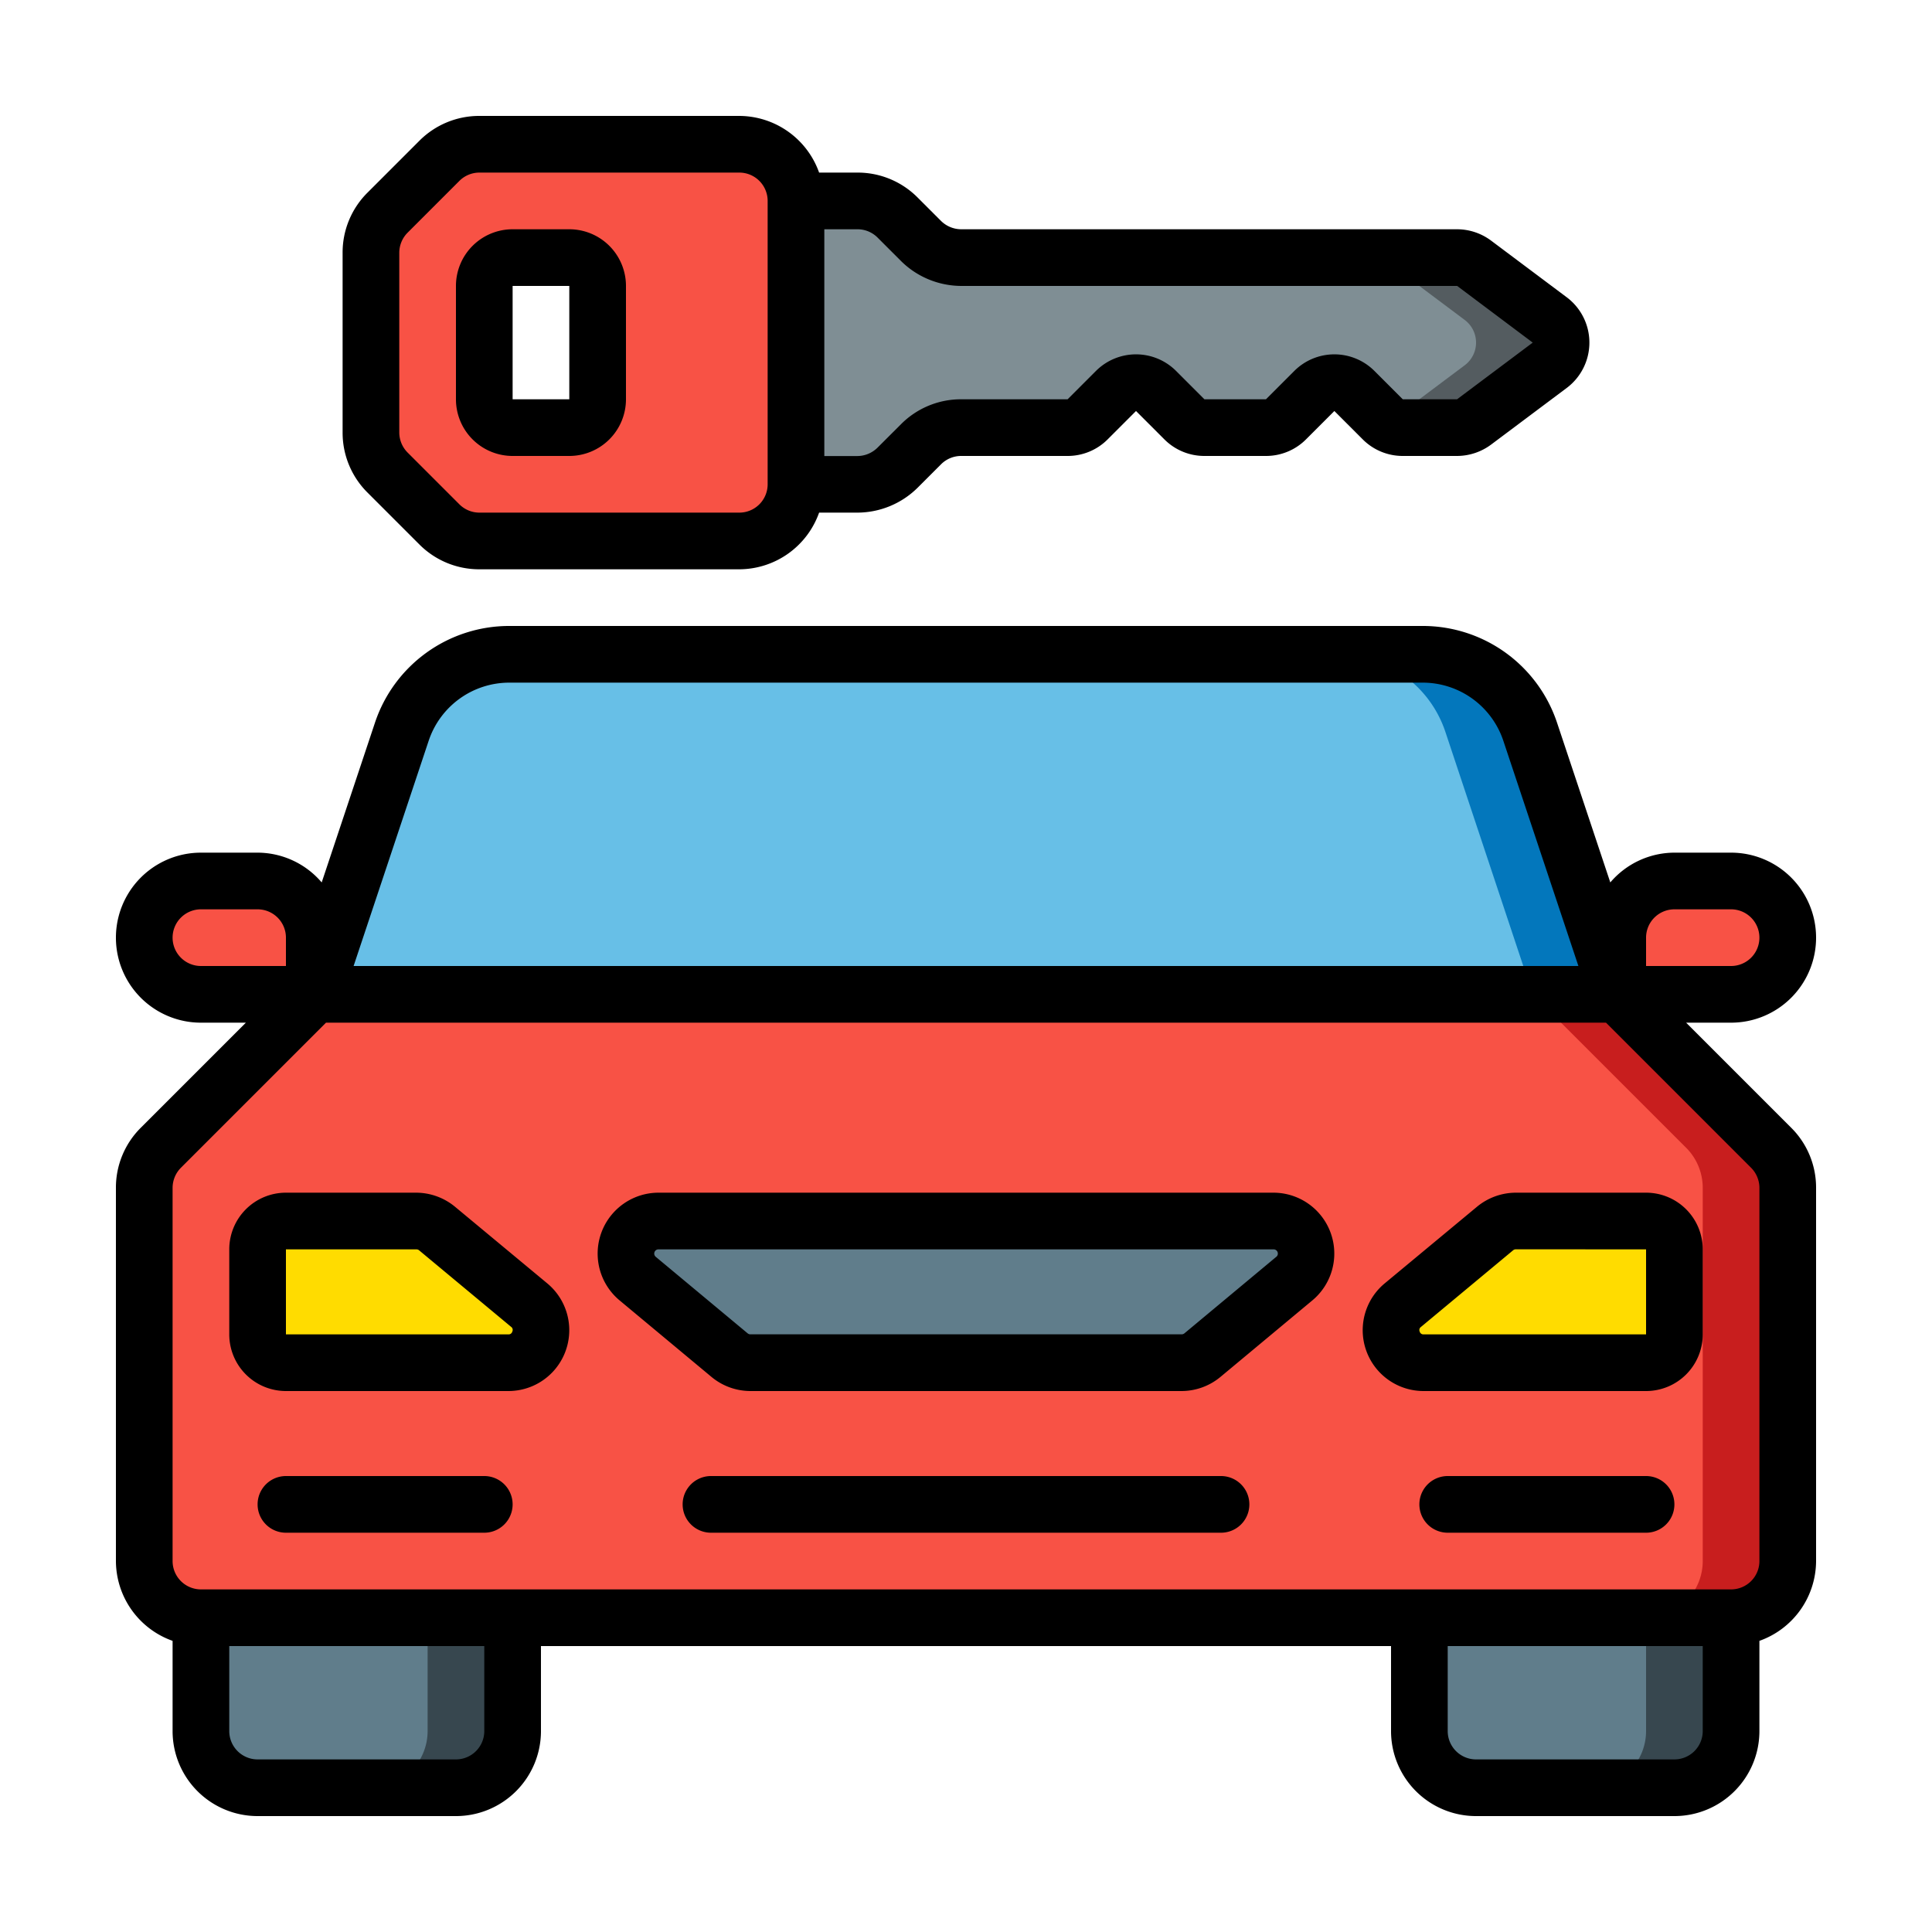
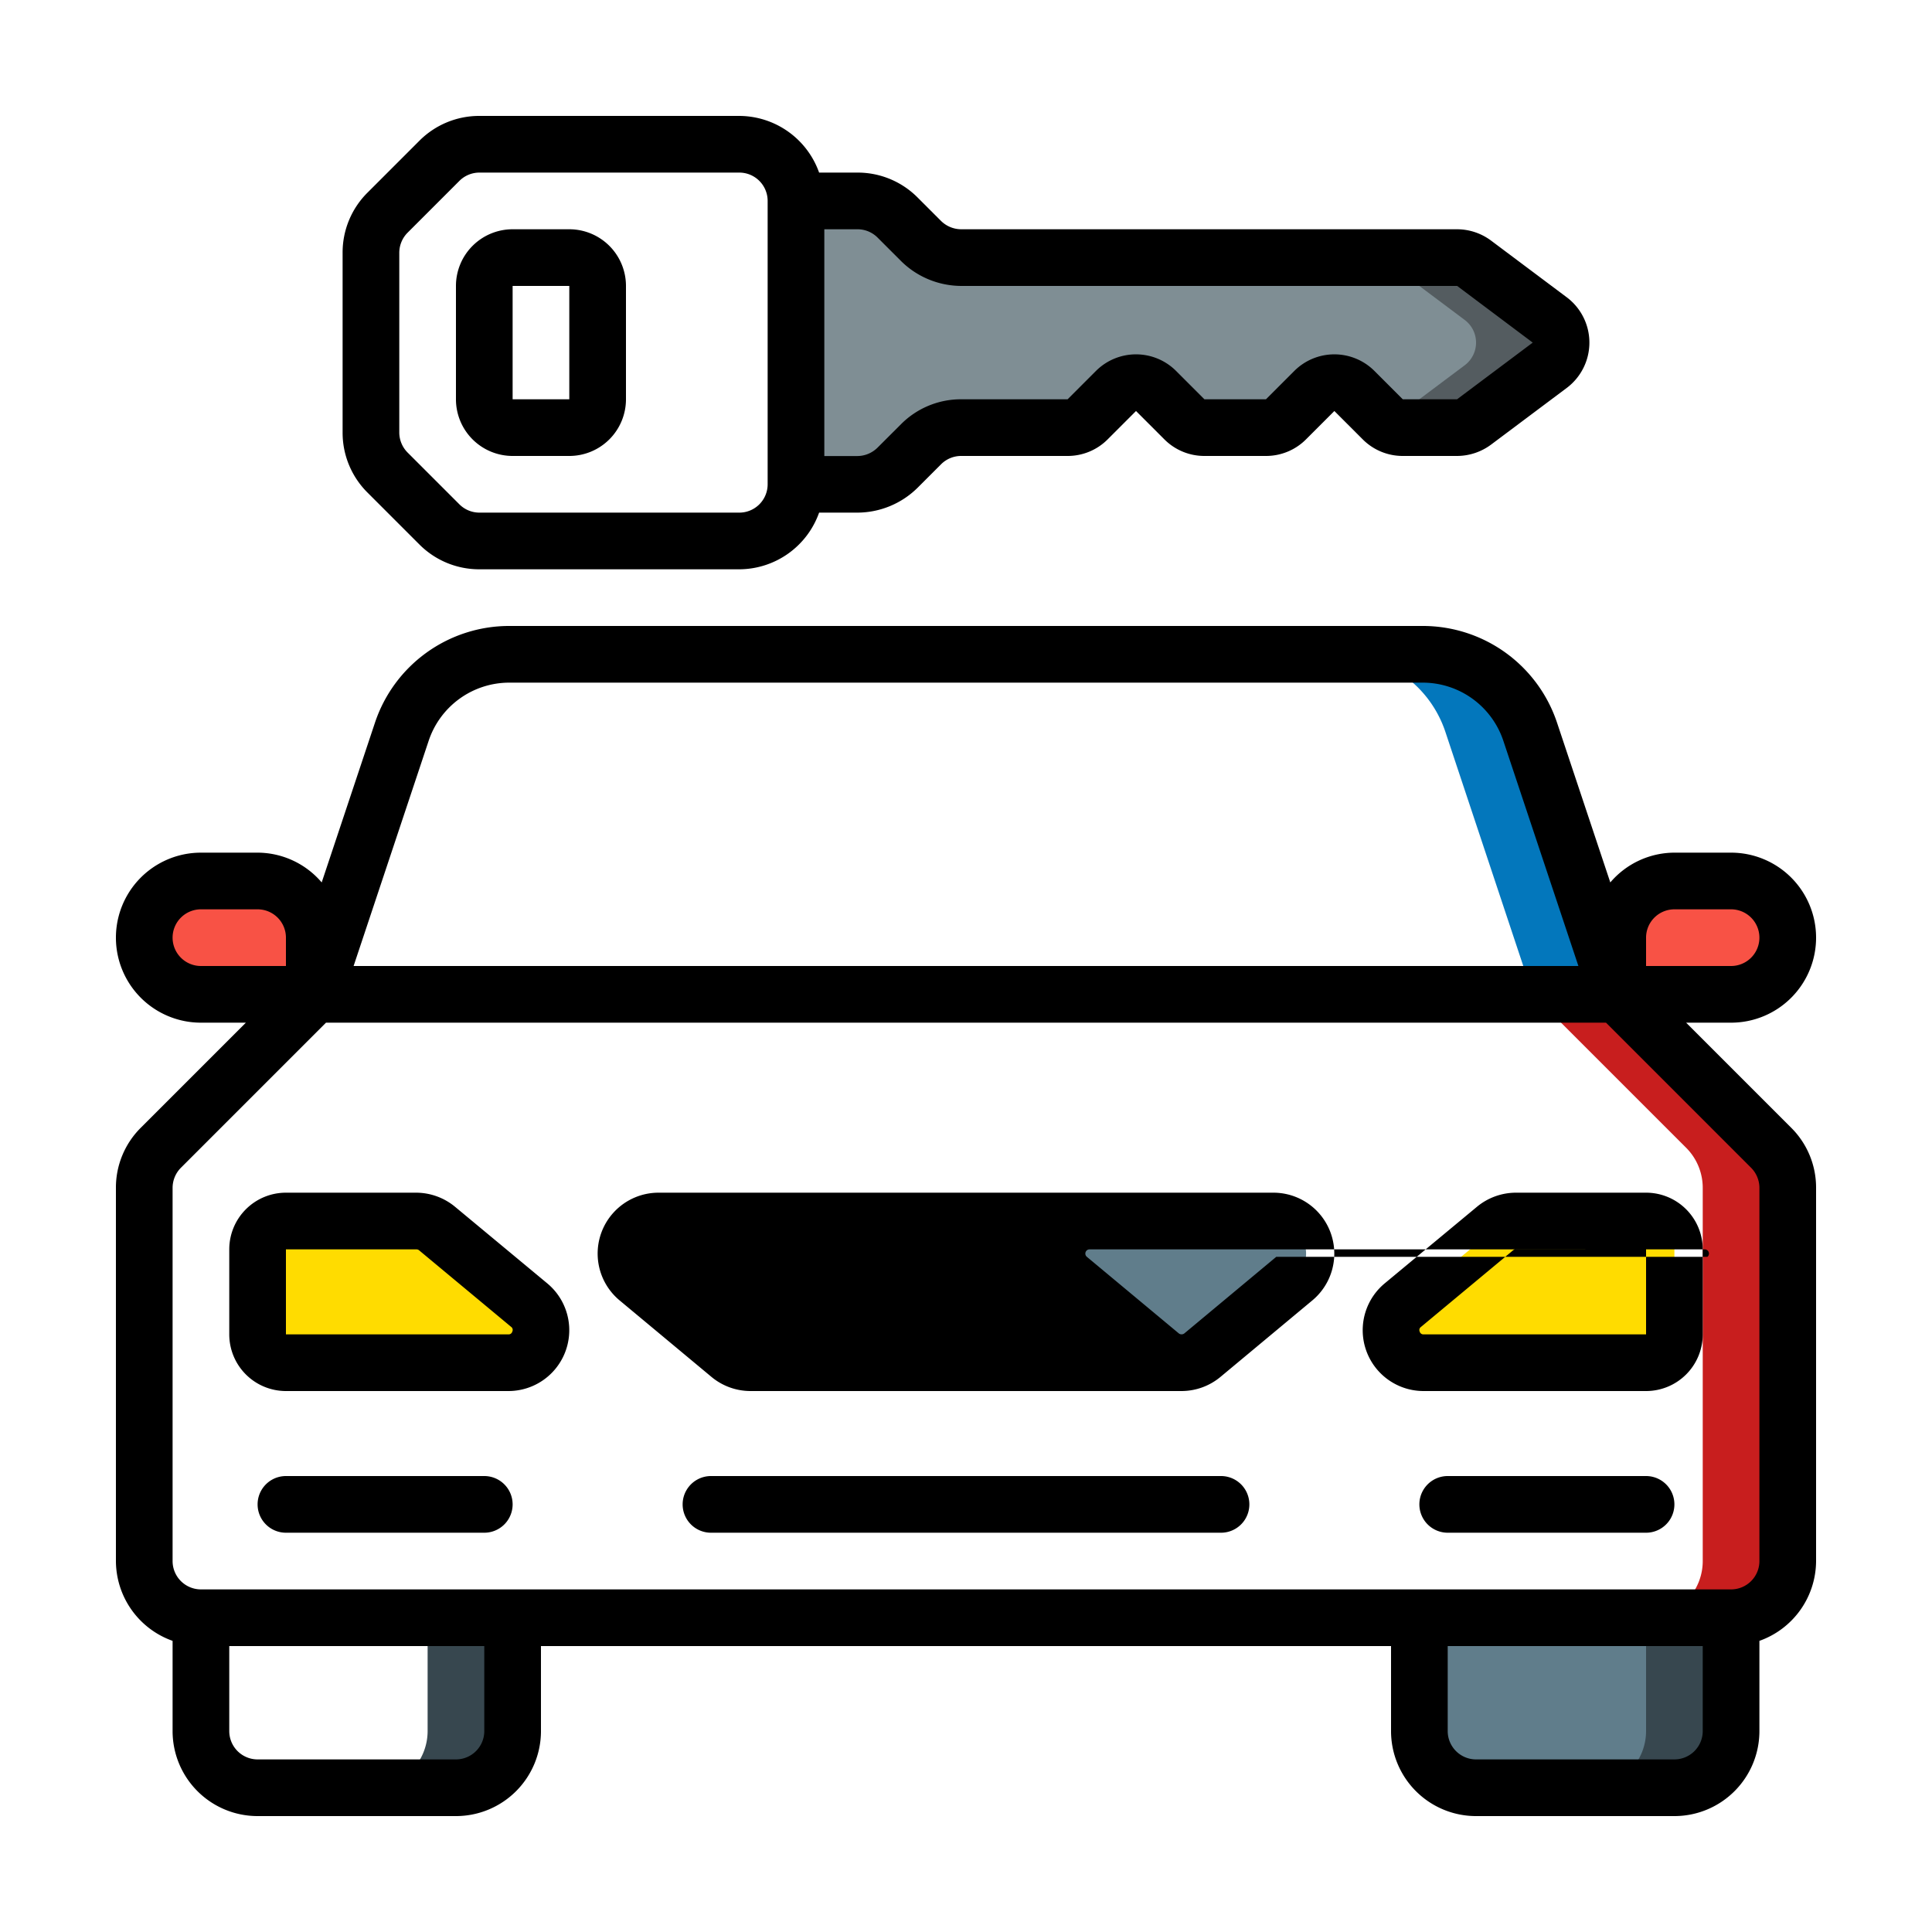
<svg xmlns="http://www.w3.org/2000/svg" version="1.1" width="512" height="512" x="0" y="0" viewBox="0 0 60 60" style="enable-background:new 0 0 512 512" xml:space="preserve" class="">
  <g transform="matrix(0.88,0,0,0.88,3.6,3.6)">
    <g fill="none" fill-rule="evenodd">
-       <path fill="#f85245" d="m53 31 5.414 5.414A2 2 0 0 1 59 37.828V51a2 2 0 0 1-2 2H3a2 2 0 0 1-2-2V37.828a2 2 0 0 1 .586-1.414L7 31z" opacity="1" data-original="#f44335" class="" />
      <path fill="#c81e1e" d="M58.414 36.414 53 31h-3l5.414 5.414A2 2 0 0 1 56 37.828V51a2 2 0 0 1-2 2h3a2 2 0 0 0 2-2V37.828a2 2 0 0 0-.586-1.414z" opacity="1" data-original="#c81e1e" class="" />
-       <path fill="#607d8b" d="M3 53h11v4a2 2 0 0 1-2 2H5a2 2 0 0 1-2-2z" opacity="1" data-original="#607d8b" class="" />
      <path fill="#37474f" d="M11 53v4a2 2 0 0 1-2 2h3a2 2 0 0 0 2-2v-4z" opacity="1" data-original="#37474f" class="" />
      <path fill="#607d8b" d="M46 53h11v4a2 2 0 0 1-2 2h-7a2 2 0 0 1-2-2z" opacity="1" data-original="#607d8b" class="" />
      <path fill="#37474f" d="M54 53v4a2 2 0 0 1-2 2h3a2 2 0 0 0 2-2v-4z" opacity="1" data-original="#37474f" class="" />
-       <path fill="#67bfe7" d="m53 31-3.088-9.265A4 4 0 0 0 46.117 19H13.883a4 4 0 0 0-3.795 2.735L7 31z" opacity="1" data-original="#02a9f4" class="" />
      <path fill="#0377bc" d="M49.912 21.735A4 4 0 0 0 46.117 19h-3a4 4 0 0 1 3.8 2.735L50 31h3z" opacity="1" data-original="#0377bc" />
      <path fill="#607d8b" d="M37.607 44H22.393c-.269 0-.529-.094-.735-.266l-3.242-2.7A1.149 1.149 0 0 1 19.152 39h21.7a1.149 1.149 0 0 1 .736 2.032l-3.242 2.7a1.148 1.148 0 0 1-.739.268z" opacity="1" data-original="#607d8b" class="" />
      <path fill="#ffdc00" d="M55 40v3a1 1 0 0 1-1 1h-7.848a1.147 1.147 0 0 1-.736-2.029l3.253-2.7c.206-.174.466-.27.736-.271H54a1 1 0 0 1 1 1zM5 40v3a1 1 0 0 0 1 1h7.846a1.147 1.147 0 0 0 .736-2.029l-3.253-2.7A1.149 1.149 0 0 0 10.6 39H6a1 1 0 0 0-1 1z" opacity="1" data-original="#ffdc00" class="" />
      <path fill="#f85245" d="M3 27h2a2 2 0 0 1 2 2v2H3a2 2 0 1 1 0-4zM57 31h-4v-2a2 2 0 0 1 2-2h2a2 2 0 1 1 0 4z" opacity="1" data-original="#f44335" class="" />
-       <path fill="#f85245" fill-rule="nonzero" d="M22 1h-9.17c-.533 0-1.044.213-1.42.59L9.59 3.41c-.377.376-.59.887-.59 1.42v6.34c0 .533.213 1.044.59 1.42l1.82 1.82c.376.377.887.59 1.42.59H22a2.006 2.006 0 0 0 2-2V3a2.006 2.006 0 0 0-2-2zm-5 9a1 1 0 0 1-1 1h-2a1 1 0 0 1-1-1V6a1 1 0 0 1 1-1h2a1 1 0 0 1 1 1z" opacity="1" data-original="#f44335" class="" />
      <path fill="#7f8e94" d="M24 3h2.17a2 2 0 0 1 1.417.587l.823.823c.378.378.89.59 1.424.59h17.5a1 1 0 0 1 .6.2l2.67 2a1 1 0 0 1 0 1.6l-2.67 2a1 1 0 0 1-.6.2h-1.92a1 1 0 0 1-.707-.293l-1-1a1 1 0 0 0-1.414 0l-1 1a1 1 0 0 1-.707.293h-2.172a1 1 0 0 1-.707-.293l-1-1a1 1 0 0 0-1.414 0l-1 1a1 1 0 0 1-.707.293H29.83a2 2 0 0 0-1.417.587l-.823.823c-.378.378-.89.59-1.424.59H24z" opacity="1" data-original="#7f8e94" class="" />
      <path fill="#545c60" d="m50.6 7.2-2.67-2a1 1 0 0 0-.6-.2h-3a1 1 0 0 1 .6.2l2.67 2a1 1 0 0 1 0 1.6l-2.67 2c-.015.011-.032.015-.047.025.156.108.34.17.531.175h1.916a1 1 0 0 0 .6-.2l2.67-2a1 1 0 0 0 0-1.6z" opacity="1" data-original="#545c60" class="" />
      <g fill="#000">
-         <path fill-rule="nonzero" d="M40.849 38h-21.7a2.149 2.149 0 0 0-1.375 3.8l3.242 2.7c.386.322.873.499 1.376.5h15.214c.503-.001.99-.178 1.376-.5l3.242-2.7a2.149 2.149 0 0 0-1.375-3.8zm.1 2.264-3.241 2.7a.158.158 0 0 1-.1.035H22.394a.153.153 0 0 1-.1-.035l-3.242-2.7a.149.149 0 0 1 .099-.264h21.7a.149.149 0 0 1 .1.264zM48.029 38.5l-3.252 2.7a2.147 2.147 0 0 0 1.375 3.8H54a2 2 0 0 0 2-2v-3a2 2 0 0 0-2-2h-4.595a2.16 2.16 0 0 0-1.376.5zM54 40v3h-7.848a.132.132 0 0 1-.141-.1.13.13 0 0 1 .045-.162l3.253-2.706a.148.148 0 0 1 .1-.034zM11.971 38.5A2.16 2.16 0 0 0 10.6 38H6a2 2 0 0 0-2 2v3a2 2 0 0 0 2 2h7.846a2.147 2.147 0 0 0 1.376-3.8zm2.018 4.4a.132.132 0 0 1-.141.1H6v-3h4.6a.148.148 0 0 1 .1.034l3.254 2.707a.129.129 0 0 1 .035.159z" fill="#000000" opacity="1" data-original="#000000" class="" />
+         <path fill-rule="nonzero" d="M40.849 38h-21.7a2.149 2.149 0 0 0-1.375 3.8l3.242 2.7c.386.322.873.499 1.376.5h15.214c.503-.001.99-.178 1.376-.5l3.242-2.7a2.149 2.149 0 0 0-1.375-3.8zm.1 2.264-3.241 2.7a.158.158 0 0 1-.1.035a.153.153 0 0 1-.1-.035l-3.242-2.7a.149.149 0 0 1 .099-.264h21.7a.149.149 0 0 1 .1.264zM48.029 38.5l-3.252 2.7a2.147 2.147 0 0 0 1.375 3.8H54a2 2 0 0 0 2-2v-3a2 2 0 0 0-2-2h-4.595a2.16 2.16 0 0 0-1.376.5zM54 40v3h-7.848a.132.132 0 0 1-.141-.1.13.13 0 0 1 .045-.162l3.253-2.706a.148.148 0 0 1 .1-.034zM11.971 38.5A2.16 2.16 0 0 0 10.6 38H6a2 2 0 0 0-2 2v3a2 2 0 0 0 2 2h7.846a2.147 2.147 0 0 0 1.376-3.8zm2.018 4.4a.132.132 0 0 1-.141.1H6v-3h4.6a.148.148 0 0 1 .1.034l3.254 2.707a.129.129 0 0 1 .035.159z" fill="#000000" opacity="1" data-original="#000000" class="" />
        <path d="M13 48H6a1 1 0 0 0 0 2h7a1 1 0 0 0 0-2zM54 48h-7a1 1 0 0 0 0 2h7a1 1 0 0 0 0-2zM39 48H21a1 1 0 0 0 0 2h18a1 1 0 0 0 0-2z" fill="#000000" opacity="1" data-original="#000000" class="" />
        <path fill-rule="nonzero" d="M60 29a3 3 0 0 0-3-3h-2a2.981 2.981 0 0 0-2.262 1.051l-1.878-5.632A4.993 4.993 0 0 0 46.117 18H13.883a4.993 4.993 0 0 0-4.743 3.419l-1.878 5.632A2.981 2.981 0 0 0 5 26H3a3 3 0 0 0 0 6h1.586L.879 35.707A2.978 2.978 0 0 0 0 37.828V51a3 3 0 0 0 2 2.816V57a3 3 0 0 0 3 3h7a3 3 0 0 0 3-3v-3h30v3a3 3 0 0 0 3 3h7a3 3 0 0 0 3-3v-3.184A3 3 0 0 0 60 51V37.828a2.978 2.978 0 0 0-.879-2.121L55.414 32H57a3 3 0 0 0 3-3zm-6 0a1 1 0 0 1 1-1h2a1 1 0 0 1 0 2h-3zm-42.963-6.948A3 3 0 0 1 13.883 20h32.234a3 3 0 0 1 2.846 2.052L51.612 30H8.388zM2 29a1 1 0 0 1 1-1h2a1 1 0 0 1 1 1v1H3a1 1 0 0 1-1-1zm11 28a1 1 0 0 1-1 1H5a1 1 0 0 1-1-1v-3h9zm43 0a1 1 0 0 1-1 1h-7a1 1 0 0 1-1-1v-3h9zm2-19.172V51a1 1 0 0 1-1 1H3a1 1 0 0 1-1-1V37.828c.001-.265.106-.519.293-.707L7.414 32h45.172l5.121 5.121c.187.188.292.442.293.707zM12.829 16H22a3 3 0 0 0 2.816-2h1.35a3.032 3.032 0 0 0 2.131-.883l.823-.823a1 1 0 0 1 .71-.294h3.756c.53.001 1.04-.21 1.414-.586l1-1 1 1c.374.376.883.587 1.414.586h2.172c.53.001 1.04-.21 1.414-.586l1-1 1 1c.374.376.883.587 1.414.586h1.916a2.022 2.022 0 0 0 1.2-.4l2.67-2a2 2 0 0 0 0-3.2l-2.67-2a2.014 2.014 0 0 0-1.2-.4h-17.5a1.02 1.02 0 0 1-.717-.3l-.823-.823A2.982 2.982 0 0 0 26.17 2h-1.354A3 3 0 0 0 22 0h-9.171a2.978 2.978 0 0 0-2.122.879L8.879 2.707A2.978 2.978 0 0 0 8 4.828v6.344c-.002.796.314 1.56.879 2.121l1.828 1.828a2.978 2.978 0 0 0 2.122.879zM26.88 4.294l.823.823c.566.564 1.332.88 2.131.883h17.5L50 8l-2.67 2h-1.916l-1-1a2 2 0 0 0-2.828 0l-1 1h-2.172l-1-1a2 2 0 0 0-2.828 0l-1 1H29.83a2.982 2.982 0 0 0-2.124.88l-.824.823c-.19.19-.447.299-.716.3H25V4h1.17a1 1 0 0 1 .71.294zM10 11.172V4.828c.001-.265.106-.519.293-.707l1.828-1.828A1 1 0 0 1 12.829 2H22a1 1 0 0 1 1 1v10a1 1 0 0 1-1 1h-9.171a1 1 0 0 1-.708-.293l-1.828-1.828a1.009 1.009 0 0 1-.293-.707z" fill="#000000" opacity="1" data-original="#000000" class="" />
        <path fill-rule="nonzero" d="M14 12h2a2 2 0 0 0 2-2V6a2 2 0 0 0-2-2h-2a2 2 0 0 0-2 2v4a2 2 0 0 0 2 2zm0-6h2v4h-2z" fill="#000000" opacity="1" data-original="#000000" class="" />
      </g>
    </g>
  </g>
</svg>